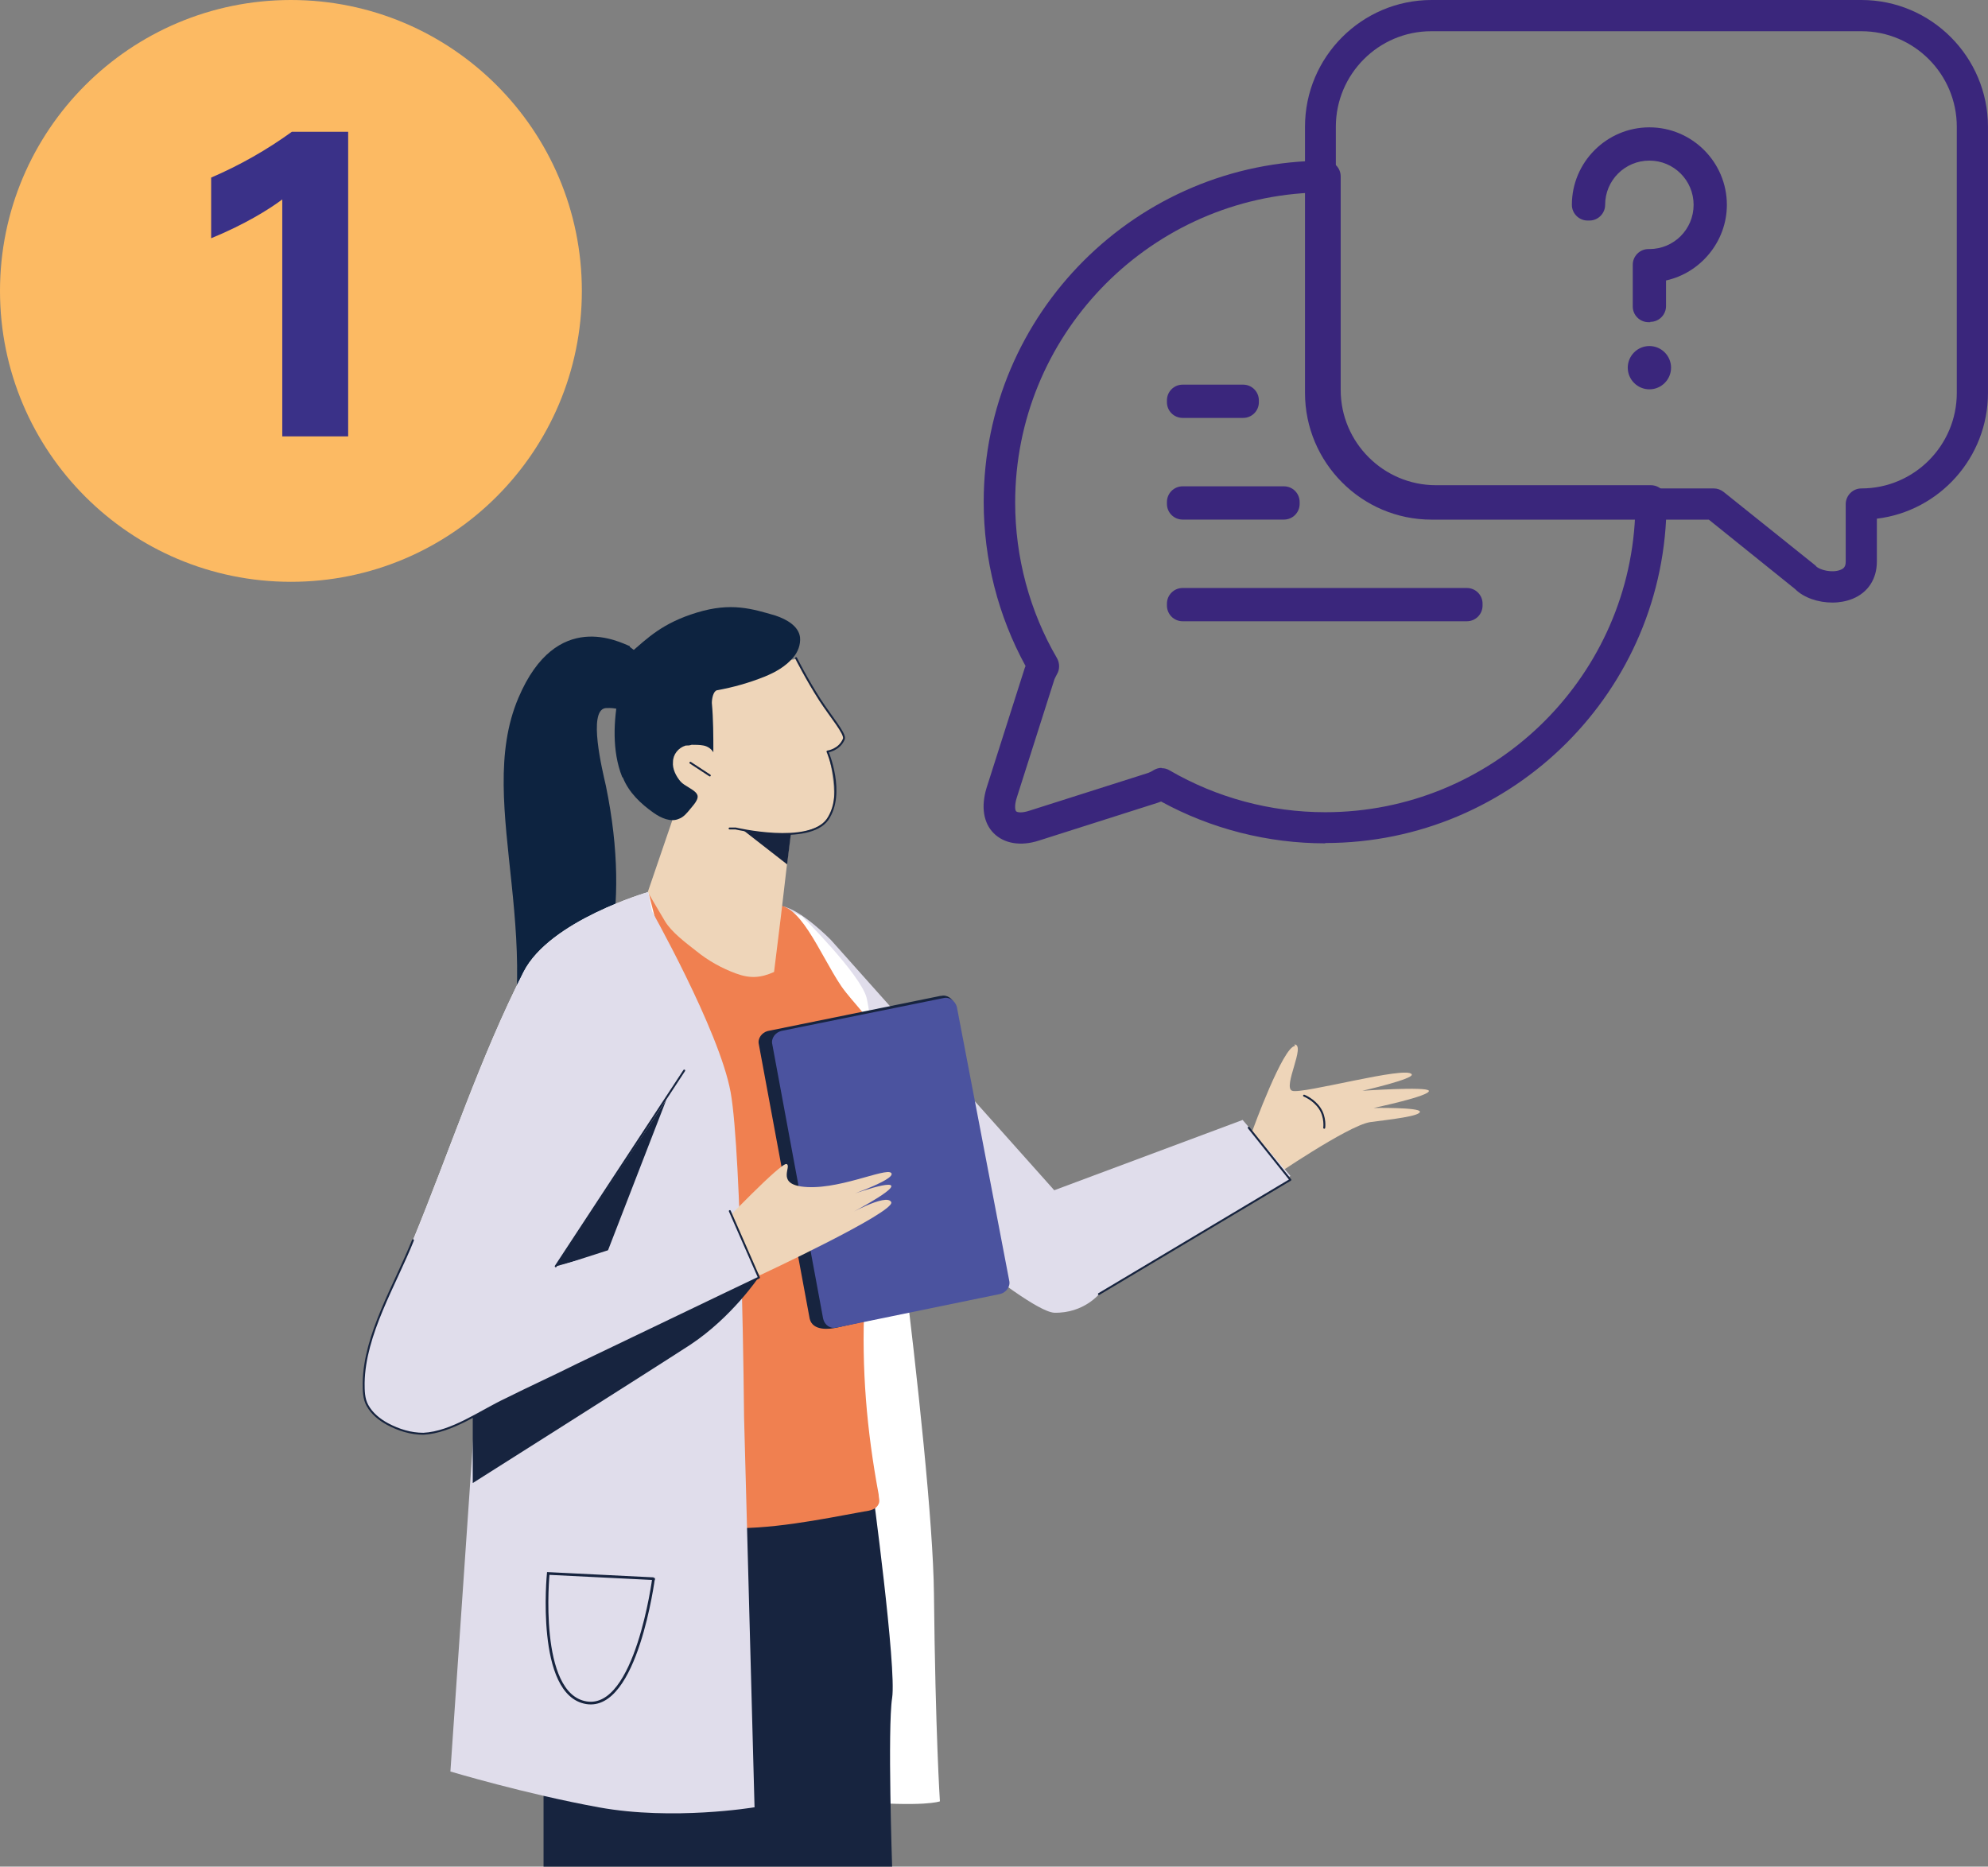
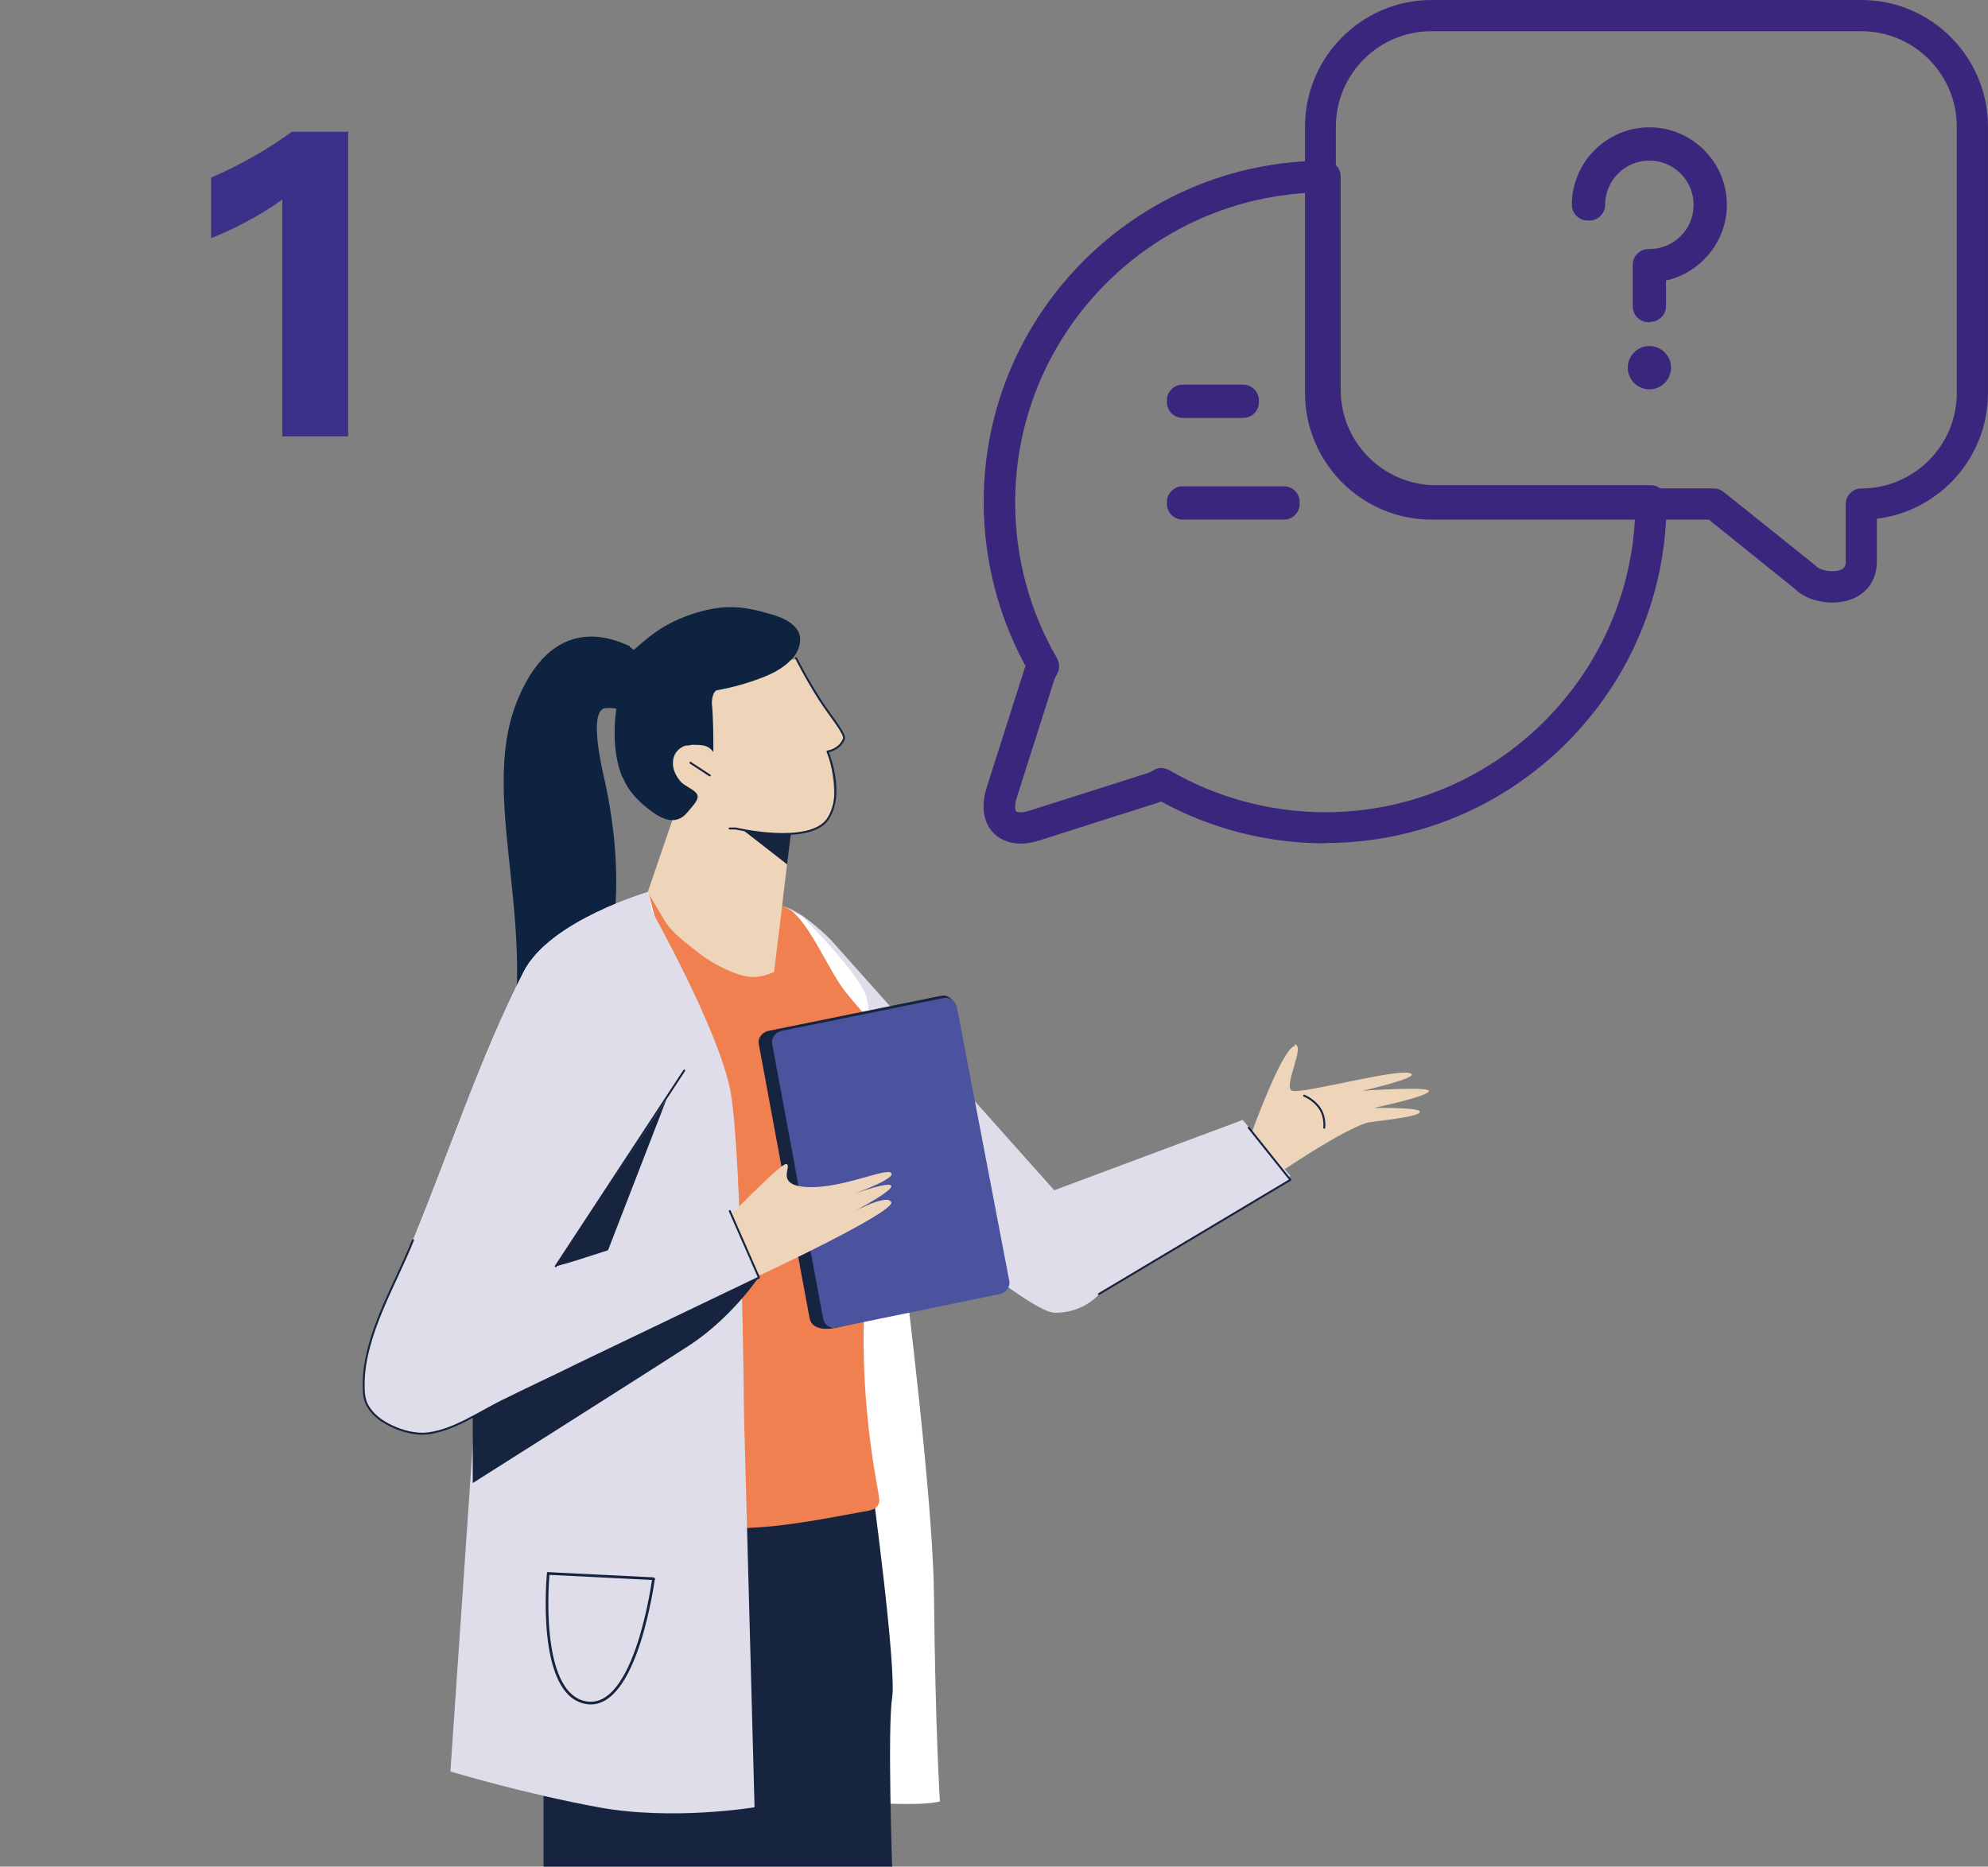
<svg xmlns="http://www.w3.org/2000/svg" width="82" height="77" viewBox="0 0 82 77" fill="none">
  <rect x="0" y="0" width="82" height="77" fill="#808080" stroke="none" />
  <path d="M75.585 24.856C75.001 24.856 74.404 24.661 74.041 24.297L70.484 21.435H59.047C56.165 21.435 53.828 19.081 53.828 16.207V5.229C53.828 2.341 56.178 0 59.047 0H76.78C79.662 0 81.999 2.354 81.999 5.229V16.207C81.999 18.873 79.999 21.084 77.416 21.396V23.165C77.416 23.881 77.052 24.44 76.416 24.7C76.157 24.804 75.871 24.856 75.585 24.856ZM59.034 1.288C56.866 1.288 55.1 3.057 55.1 5.229V16.207C55.1 18.379 56.866 20.148 59.034 20.148H70.691C70.834 20.148 70.977 20.2 71.094 20.291L74.859 23.308C74.859 23.308 74.897 23.334 74.91 23.36C75.066 23.517 75.585 23.647 75.923 23.503C76.053 23.451 76.131 23.373 76.131 23.165V20.798C76.131 20.447 76.416 20.148 76.78 20.148C78.948 20.148 80.713 18.379 80.713 16.207V5.229C80.713 3.057 78.948 1.288 76.78 1.288H59.047H59.034Z" fill="#3A267C" />
  <path d="M54.664 34.788C52.29 34.788 49.955 34.192 47.892 33.063C47.84 33.076 47.802 33.102 47.75 33.115L42.859 34.672C42.106 34.918 41.419 34.801 40.99 34.373C40.562 33.945 40.459 33.271 40.692 32.505L42.249 27.616C42.249 27.616 42.275 27.525 42.301 27.473C41.172 25.41 40.575 23.076 40.575 20.702C40.575 12.933 46.893 6.629 54.651 6.629C55.002 6.629 55.3 6.914 55.3 7.277V16.084C55.3 18.251 57.065 20.015 59.231 20.015H68.092C68.442 20.015 68.728 20.287 68.741 20.637C68.741 20.663 68.741 20.676 68.741 20.702C68.741 28.472 62.423 34.775 54.664 34.775V34.788ZM47.918 31.688C48.035 31.688 48.139 31.714 48.243 31.779C50.189 32.908 52.407 33.504 54.664 33.504C61.514 33.504 67.132 28.082 67.443 21.312H59.244C56.364 21.312 54.029 18.964 54.029 16.098V7.952C47.27 8.289 41.873 13.892 41.873 20.728C41.873 22.985 42.469 25.216 43.598 27.149C43.715 27.356 43.715 27.616 43.598 27.81C43.559 27.888 43.52 27.953 43.494 28.018L41.938 32.908C41.834 33.232 41.873 33.426 41.912 33.465C41.964 33.517 42.158 33.543 42.469 33.439L47.361 31.883C47.361 31.883 47.49 31.831 47.568 31.779C47.672 31.714 47.789 31.675 47.905 31.675L47.918 31.688Z" fill="#3A267C" />
  <path d="M52.96 20.061H48.78C48.422 20.061 48.133 20.351 48.133 20.708V20.786C48.133 21.143 48.422 21.433 48.78 21.433H52.96C53.318 21.433 53.607 21.143 53.607 20.786V20.708C53.607 20.351 53.318 20.061 52.96 20.061Z" fill="#3A267C" />
-   <path d="M60.505 24.255H48.78C48.422 24.255 48.133 24.544 48.133 24.902V24.98C48.133 25.337 48.422 25.627 48.78 25.627H60.505C60.863 25.627 61.152 25.337 61.152 24.98V24.902C61.152 24.544 60.863 24.255 60.505 24.255Z" fill="#3A267C" />
  <path d="M51.278 15.867H48.78C48.422 15.867 48.133 16.157 48.133 16.514V16.592C48.133 16.949 48.422 17.239 48.78 17.239H51.278C51.635 17.239 51.925 16.949 51.925 16.592V16.514C51.925 16.157 51.635 15.867 51.278 15.867Z" fill="#3A267C" />
  <path d="M68.034 16.06C67.542 16.06 67.141 15.659 67.141 15.167C67.141 14.675 67.542 14.274 68.034 14.274C68.525 14.274 68.927 14.675 68.927 15.167C68.927 15.659 68.525 16.06 68.034 16.06Z" fill="#3A267C" />
  <path d="M68.071 13.29H67.994C67.644 13.29 67.347 13.005 67.347 12.643V10.921C67.347 10.572 67.631 10.274 67.994 10.274H68.033C69.042 10.274 69.857 9.459 69.857 8.449C69.857 7.44 69.042 6.625 68.033 6.625C67.023 6.625 66.208 7.44 66.208 8.449C66.208 8.799 65.923 9.097 65.561 9.097H65.483C65.134 9.097 64.836 8.812 64.836 8.449C64.836 6.689 66.272 5.253 68.033 5.253C69.793 5.253 71.229 6.689 71.229 8.449C71.229 9.964 70.142 11.258 68.719 11.569V12.63C68.719 12.979 68.434 13.277 68.071 13.277V13.29Z" fill="#3A267C" />
  <path d="M53.421 43.146C52.928 43.146 51.664 46.629 51.664 46.629L51.078 46.937L52.434 48.602C52.434 48.602 55.578 46.444 56.503 46.29C57.428 46.167 58.568 46.043 58.568 45.858C58.568 45.673 56.657 45.704 56.657 45.704C56.657 45.704 58.999 45.211 58.938 44.995C58.876 44.81 56.195 44.995 56.195 44.995C56.195 44.995 58.352 44.502 58.229 44.317C58.044 43.947 53.698 45.15 53.297 44.995C52.897 44.841 53.883 43.084 53.39 43.084" fill="#EED5B9" />
  <path d="M54.621 46.521C54.621 46.521 54.683 46.09 54.436 45.72C54.19 45.35 53.789 45.196 53.789 45.196" stroke="#17243F" stroke-width="0.08" stroke-linecap="round" stroke-linejoin="round" />
  <path d="M32.266 37.382C33.067 37.536 34.269 38.769 34.269 38.769L43.485 49.098L51.256 46.198L53.229 48.509L45.365 53.349C45.365 53.349 44.718 54.181 43.485 54.15C42.252 54.088 35.964 48.509 35.964 48.509L32.266 37.382Z" fill="#E0DDEB" />
  <path d="M51.506 46.52L53.224 48.668L45.328 53.379" fill="#E0DDEB" />
  <path d="M51.506 46.52L53.224 48.668L45.328 53.379" stroke="#17243F" stroke-width="0.08" stroke-linecap="round" stroke-linejoin="round" />
  <path d="M25.978 26.654C25.577 26.5 22.957 25.082 21.386 28.781C19.474 33.25 22.896 39.137 20.338 45.856C20.214 46.165 27.18 43.052 24.992 32.418C24.838 31.74 24.252 29.336 24.961 29.212C24.961 29.212 26.04 29.089 26.163 29.921C26.286 30.753 28.783 28.38 28.074 28.01C27.365 27.64 26.872 27.363 26.872 27.363L25.978 26.685V26.654Z" fill="#0D2340" />
  <path d="M33.036 37.751C33.036 37.751 35.502 40.186 35.749 41.172C35.995 42.127 38.461 59.943 38.523 65.738C38.584 71.532 38.769 74.306 38.769 74.306C38.769 74.306 38.153 74.553 35.194 74.306C32.235 74.06 32.266 37.412 32.266 37.412L33.036 37.782V37.751Z" fill="white" />
  <path d="M35.963 61.228C35.963 61.228 36.991 68.8 36.798 70.042C36.605 71.284 36.798 77 36.798 77H22.42V72.825C22.179 72.007 22.419 66.263 22.419 66.263L23.528 61.651L36.011 61.228H35.963Z" fill="#17243F" />
  <path d="M31.864 37.381C32.943 37.042 33.806 39.353 34.7 40.679C35.193 41.388 36.026 42.097 36.272 42.929C36.734 44.378 36.858 45.98 36.734 47.491C36.55 49.587 35.779 51.621 35.656 53.748C35.532 56.46 35.748 58.988 36.241 61.638C36.241 61.762 36.303 61.916 36.241 62.039C36.149 62.255 35.902 62.316 35.656 62.347C33.806 62.686 31.71 63.118 29.83 63.025C28.69 62.964 27.549 62.347 26.594 61.731L26.717 36.795L31.834 37.381H31.864Z" fill="#F08050" />
  <path d="M26.743 36.795C26.743 36.795 22.675 37.967 21.596 40.093C19.808 43.607 18.545 47.491 17.034 51.159C16.295 53.008 15.031 55.042 15 57.046C15 57.354 15 57.693 15.154 57.97C15.339 58.309 15.647 58.556 15.986 58.741C16.449 58.988 16.942 59.142 17.466 59.142C18.637 59.08 19.808 58.217 20.856 57.724C21.843 57.231 22.86 56.768 23.846 56.275C25.85 55.32 27.884 54.333 29.887 53.378C29.949 53.347 31.305 52.7 31.305 52.7L30.103 49.956" fill="white" />
  <path d="M38.791 41.081L31.671 42.529C31.424 42.591 31.239 42.838 31.301 43.084L33.397 54.396C33.52 54.92 34.229 54.828 34.507 54.766L40.733 53.379C40.979 53.317 41.164 53.071 41.103 52.824L39.377 41.451C39.315 41.204 39.068 41.019 38.822 41.081" fill="#17243F" />
  <path d="M38.914 41.171L32.226 42.527C31.979 42.589 31.794 42.835 31.856 43.082L33.952 54.394C34.013 54.671 34.26 54.825 34.506 54.764L41.257 53.377C41.503 53.315 41.688 53.069 41.627 52.822L39.469 41.541C39.407 41.294 39.161 41.109 38.914 41.171Z" fill="#4B539F" />
  <path d="M32.667 33.899C32.667 33.899 32.236 37.598 32.205 37.845C32.113 38.584 32.02 39.355 31.928 40.095C31.373 40.341 30.942 40.372 30.356 40.156C29.77 39.941 29.215 39.632 28.722 39.232C28.291 38.893 27.705 38.461 27.428 37.999C27.058 37.382 26.719 36.797 26.719 36.797L27.921 33.283C27.921 33.283 32.575 33.869 32.667 33.899Z" fill="#EED5B9" />
  <path d="M30.094 33.807L32.467 35.656L32.683 33.899L30.094 33.807Z" fill="#17243F" />
  <path d="M31.092 74.555C31.092 74.555 27.763 75.109 24.712 74.555C21.66 74 18.578 73.075 18.578 73.075L19.811 55.075L22.616 39.417L26.777 37.382C26.777 37.382 29.674 42.499 30.137 45.057C30.599 47.615 30.691 58.465 30.691 58.465L31.123 74.555H31.092Z" fill="#E0DDEB" />
  <path d="M31.305 52.669C31.305 52.669 30.195 54.334 28.469 55.474C26.712 56.615 19.5 61.176 19.5 61.176V57.724L31.336 52.669H31.305Z" fill="#17243F" />
  <path d="M27.484 45.365L25.049 51.653L22.922 52.238L27.484 45.365Z" fill="#17243F" />
  <path d="M26.96 65.122L22.614 64.906C22.614 64.906 22.121 69.899 24.186 70.238C26.251 70.577 26.96 65.091 26.96 65.091V65.122Z" fill="#E0DDEB" stroke="#17243F" stroke-width="0.11" stroke-miterlimit="10" />
  <path d="M32.446 48.017C32.231 47.924 29.703 50.575 29.703 50.575L31.337 52.609C31.337 52.609 36.946 49.989 36.761 49.589C36.577 49.188 34.85 50.174 34.85 50.174C34.85 50.174 36.885 49.126 36.761 48.91C36.638 48.695 34.604 49.465 34.604 49.465C34.604 49.465 37.008 48.664 36.761 48.386C36.546 48.14 34.481 49.157 33.032 48.941C32.046 48.787 32.662 48.109 32.446 48.017Z" fill="#EED5B9" />
  <path d="M26.743 36.795C26.743 36.795 22.675 37.967 21.596 40.093C19.808 43.607 18.545 47.491 17.034 51.159C16.295 53.008 15.031 55.042 15 57.046C15 57.354 15 57.693 15.154 57.97C15.339 58.309 15.647 58.556 15.986 58.741C16.449 58.988 16.942 59.142 17.466 59.142C18.637 59.08 19.808 58.217 20.856 57.724C21.843 57.231 22.86 56.768 23.846 56.275C25.85 55.32 27.884 54.333 29.887 53.378C29.949 53.347 31.305 52.7 31.305 52.7L30.103 49.956L22.921 52.268L28.223 44.193L26.743 36.826V36.795Z" fill="#E0DDEB" />
  <path d="M22.922 52.235L28.223 44.16" stroke="#17243F" stroke-width="0.08" stroke-linecap="round" stroke-linejoin="round" />
  <path d="M17.034 51.16C16.295 53.01 15.031 55.044 15 57.047C15 57.356 15 57.695 15.154 57.972C15.339 58.311 15.647 58.558 15.986 58.743C16.449 58.989 16.942 59.143 17.466 59.143C18.637 59.082 19.808 58.219 20.856 57.725C21.843 57.232 22.86 56.77 23.846 56.277C25.85 55.321 27.884 54.335 29.887 53.379C29.949 53.349 31.305 52.701 31.305 52.701L30.103 49.958" stroke="#17243F" stroke-width="0.08" stroke-linecap="round" stroke-linejoin="round" />
  <path d="M32.85 27.148C32.85 27.148 33.281 28.042 33.836 28.874C34.298 29.583 34.915 30.261 34.822 30.477C34.637 30.939 34.144 31.001 34.144 31.001C34.144 31.001 34.73 33.189 34.144 33.806C33.065 34.884 30.353 34.175 30.353 34.175C30.353 34.175 28.072 34.114 27.764 33.867C27.456 33.621 25.668 28.936 26.5 28.442C27.332 27.949 32.88 27.179 32.88 27.179" fill="#EED5B9" />
  <path d="M29.278 31.988L28.477 31.464" stroke="#17243F" stroke-width="0.08" stroke-linecap="round" stroke-linejoin="round" />
  <path d="M32.837 27.148C32.837 27.148 33.269 28.011 33.823 28.874C34.286 29.583 34.871 30.261 34.81 30.477C34.625 30.939 34.132 31.001 34.132 31.001C34.132 31.001 34.871 32.727 34.132 33.806C33.361 34.884 30.34 34.175 30.34 34.175C30.34 34.175 30.248 34.175 30.094 34.175" stroke="#17243F" stroke-width="0.08" stroke-linecap="round" stroke-linejoin="round" />
  <path d="M25.694 32.08C25.941 32.696 26.434 33.158 26.958 33.528C27.266 33.744 27.667 33.929 28.006 33.775C28.191 33.713 28.345 33.528 28.468 33.374C28.592 33.22 28.869 32.943 28.746 32.758C28.653 32.573 28.222 32.419 28.068 32.234C27.883 32.018 27.729 31.71 27.759 31.432C27.759 31.124 27.975 30.847 28.283 30.754C28.376 30.754 28.437 30.754 28.53 30.723C28.684 30.723 28.869 30.723 29.023 30.754C29.177 30.785 29.331 30.877 29.424 31.032C29.424 30.353 29.424 29.675 29.362 28.997C29.362 28.812 29.424 28.504 29.578 28.473C30.256 28.35 30.903 28.165 31.52 27.919C31.982 27.733 32.414 27.487 32.722 27.117C32.907 26.901 33.03 26.593 32.999 26.285C32.938 25.823 32.444 25.545 31.982 25.391C31.027 25.114 30.163 24.836 28.746 25.268C27.328 25.699 26.711 26.316 26.003 26.932C26.003 26.932 24.8 29.891 25.663 32.049" fill="#0D2340" />
-   <path d="M12 24C18.627 24 24 18.627 24 12C24 5.373 18.627 0 12 0C5.373 0 0 5.373 0 12C0 18.627 5.373 24 12 24Z" fill="#FCBA63" />
  <path d="M8.709 9.828V7.326C9.879 6.822 10.995 6.192 12.039 5.436H14.361V18H11.643V8.226C11.121 8.622 10.077 9.27 8.709 9.828Z" fill="#3A3188" />
</svg>